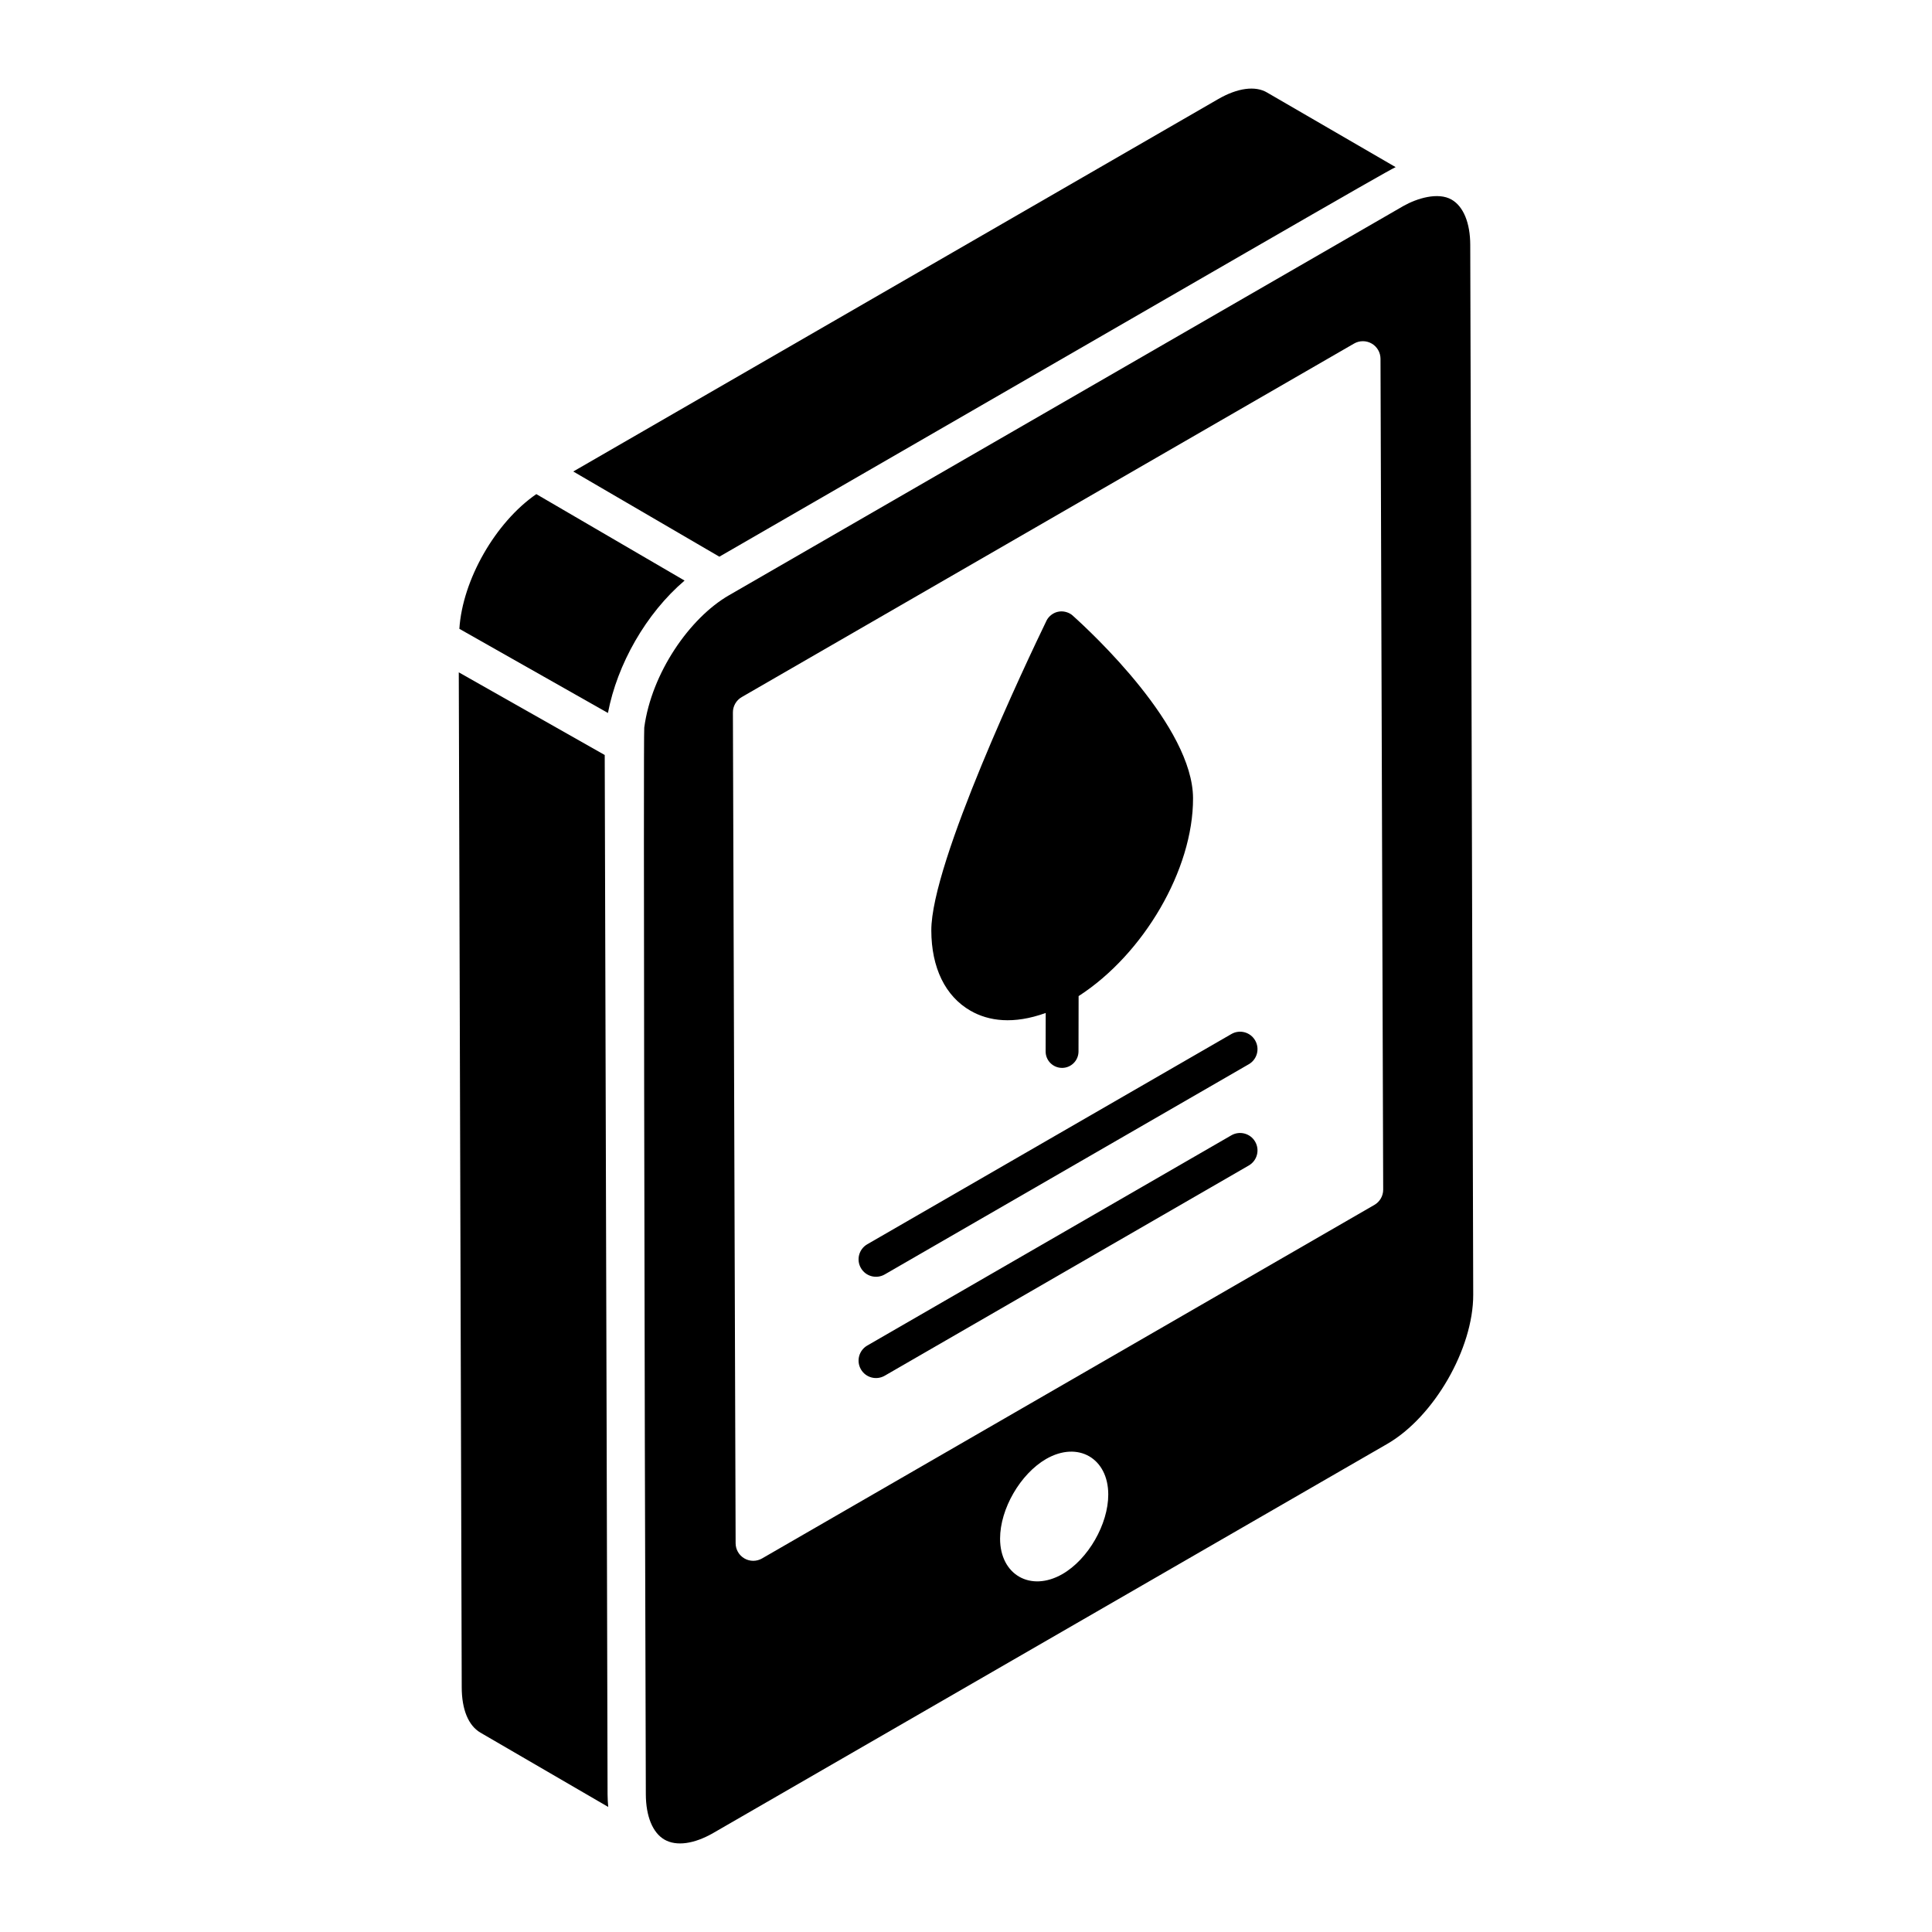
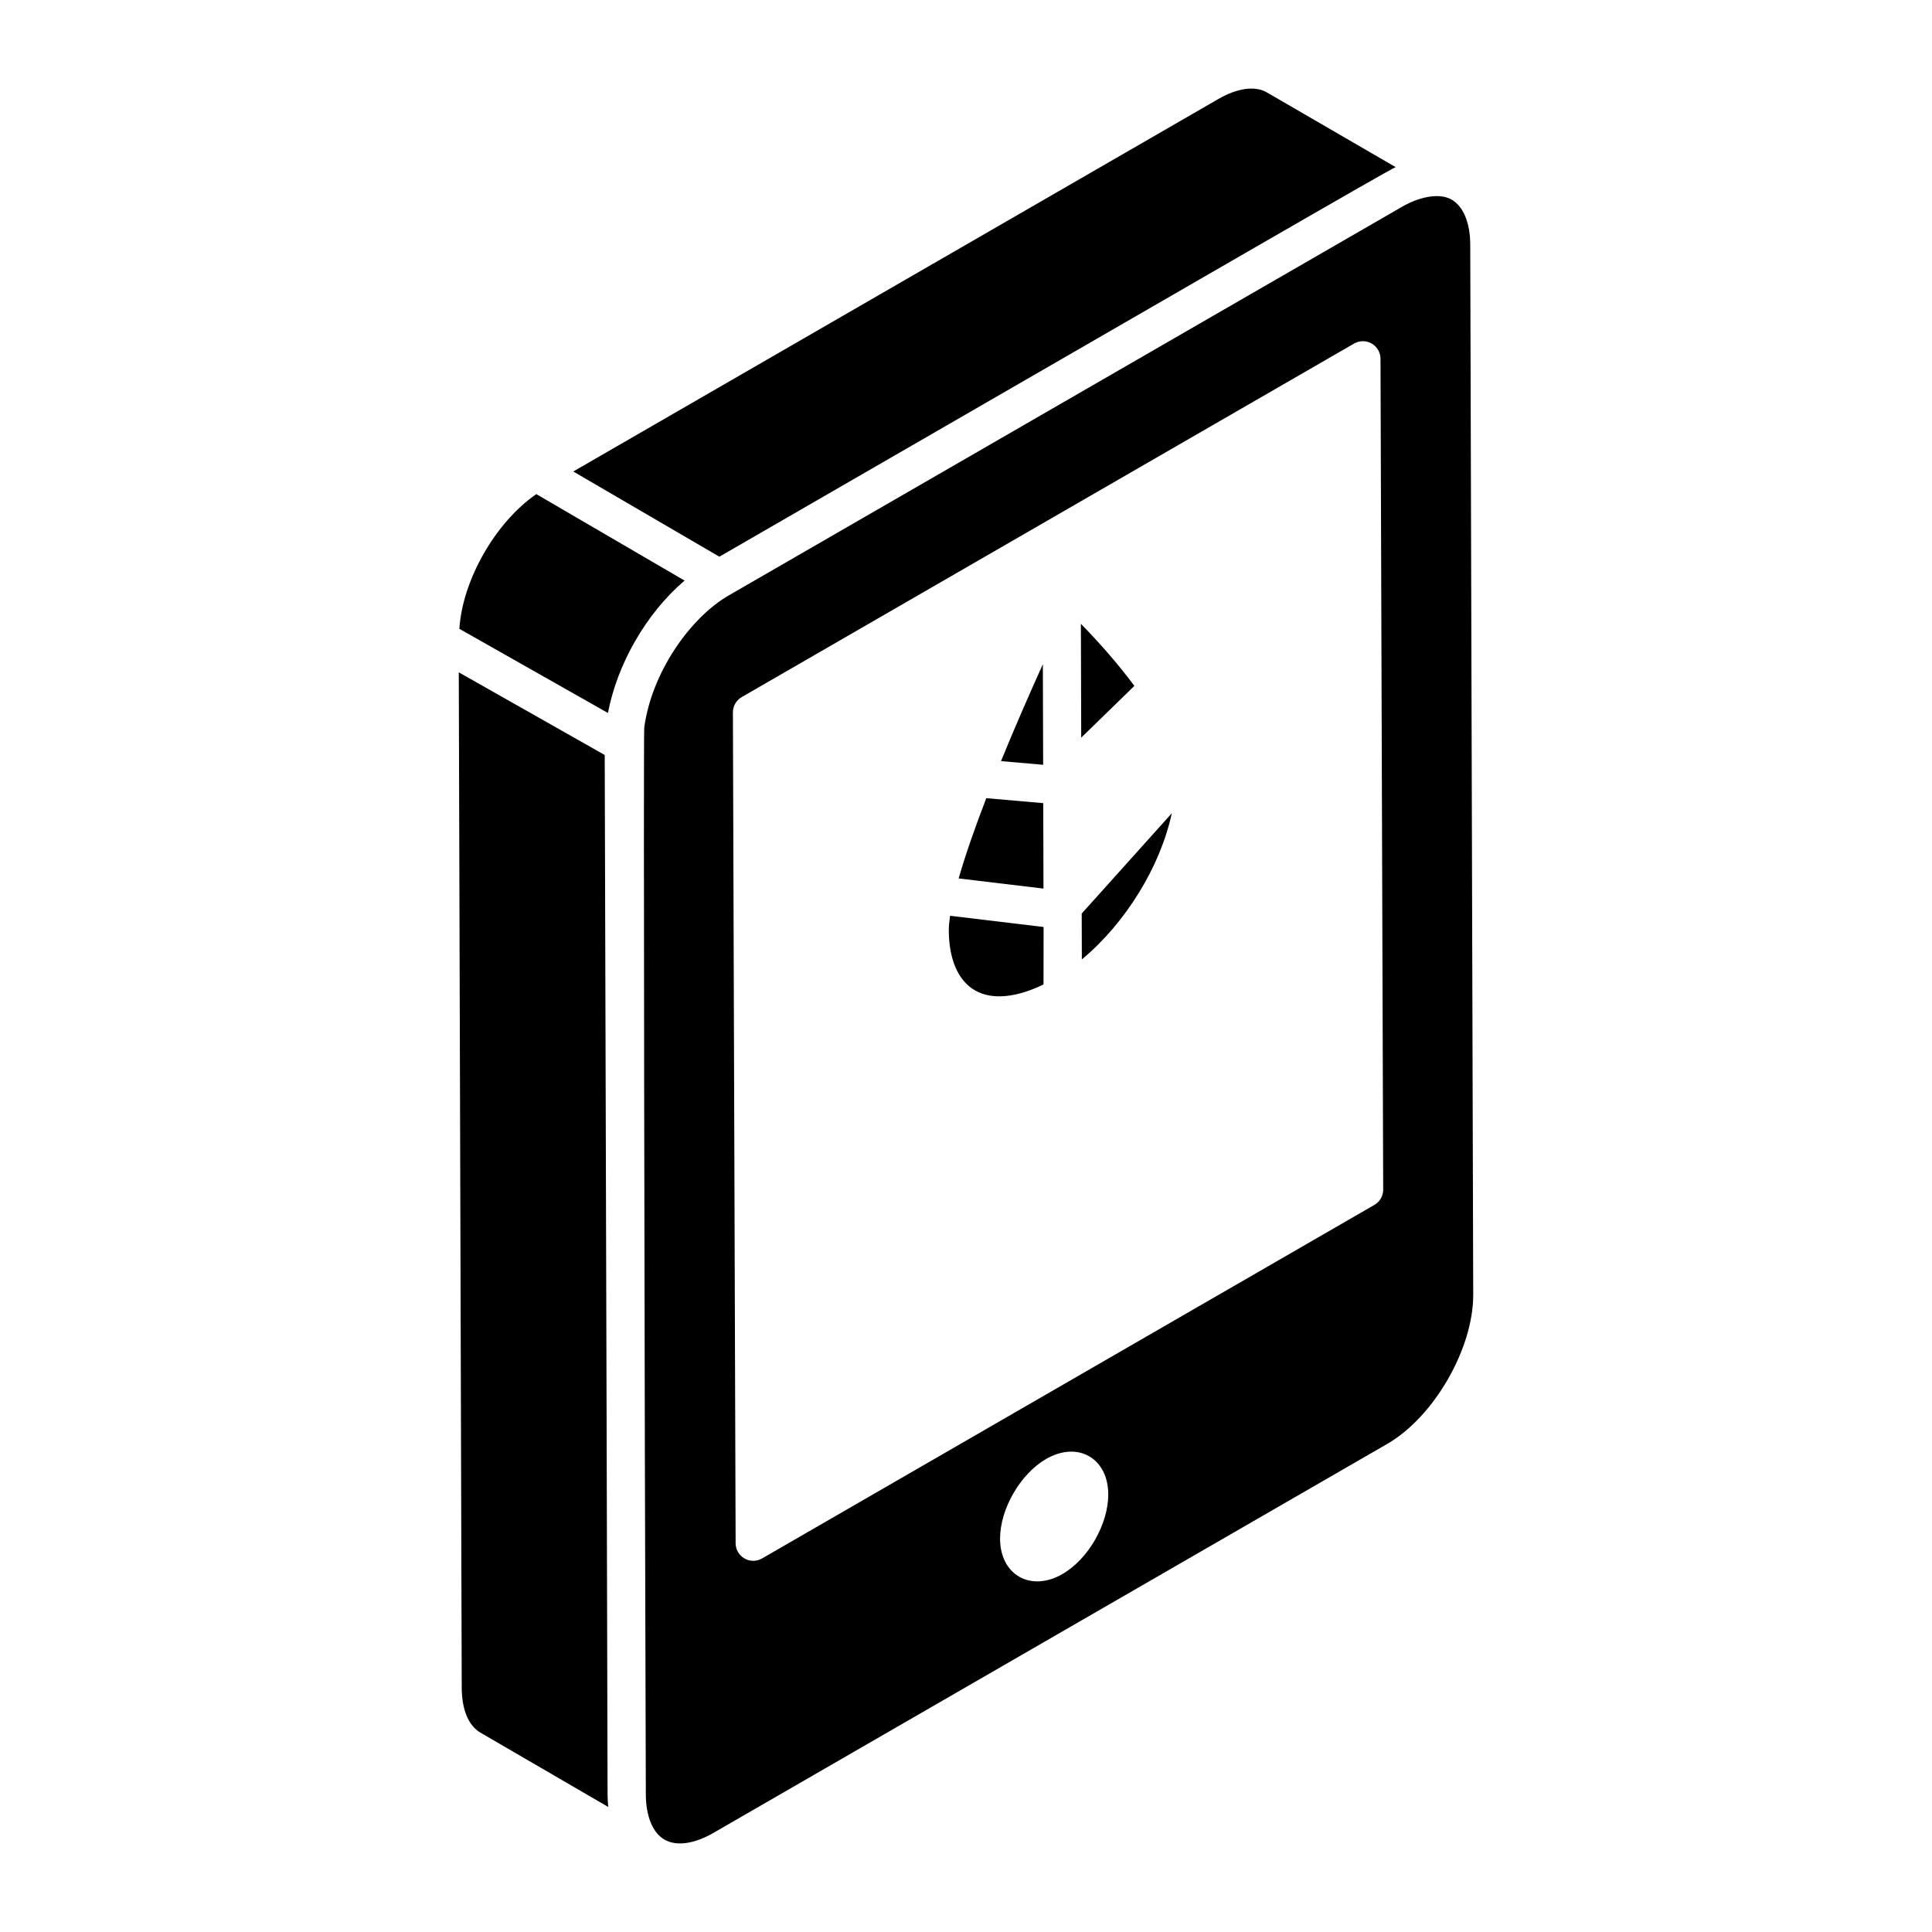
<svg xmlns="http://www.w3.org/2000/svg" fill="#000000" width="800px" height="800px" version="1.1" viewBox="144 144 512 512">
  <g>
    <path d="m420.37 320.02c-3.727 8.246-7.566 17.059-11.094 25.684l11.168 0.973z" />
    <path d="m444.62 325.77c-4.344-5.852-9.359-11.535-14.172-16.457l0.086 30.172z" />
    <path d="m420.47 356.84-15.094-1.316c-3 7.785-5.551 15.078-7.324 21.27l22.48 2.691z" />
-     <path d="m430.62 371.02 24.121-26.848c-0.91-3.121-2.449-6.441-4.426-9.844l-19.75 19.23z" />
    <path d="m402.4 406.47c4.496 2.602 11.031 1.887 18.141-1.578 0 1.02 0.023-14.211 0.023-15.23l-24.777-2.969c-0.207 1.422-0.348 2.746-0.344 3.848 0.02 7.707 2.484 13.363 6.957 15.93z" />
    <path d="m430.7 398.26c11.66-9.707 20.805-24.641 23.84-38.738l-23.875 26.574c-0.004-1.02 0.031 11.148 0.035 12.164z" />
-     <path d="m421.35 308.45c0.52-1.066 1.77-2.18 3.367-2.387 1.367-0.191 2.738 0.34 3.481 1.004 5.332 4.777 31.918 29.566 31.969 48.484 0.059 18.891-13.129 41.34-30.324 52.426l-0.027 14.68c-0.008 2.402-1.957 4.348-4.356 4.348h-0.008c-2.406-0.004-4.356-1.957-4.348-4.363l0.02-10.195c-8.562 3.09-15.152 2.164-19.957-0.605-6.652-3.828-10.336-11.375-10.359-21.246-0.055-17.969 25.43-71.578 30.543-82.145zm53.59 144.42-96.484 55.711c-2.223 1.277-5.047 0.508-6.305-1.691-1.281-2.211-0.523-5.031 1.688-6.309l96.484-55.711c2.191-1.266 5.031-0.527 6.305 1.691 1.281 2.211 0.523 5.031-1.688 6.309zm0-26.836-96.484 55.707c-2.223 1.277-5.047 0.508-6.305-1.691-1.281-2.211-0.523-5.031 1.688-6.309l96.484-55.707c2.191-1.277 5.031-0.531 6.305 1.691 1.281 2.211 0.523 5.035-1.688 6.309z" />
    <path d="m304.77 524.65-0.512-180.57-38.676-21.902 0.781 268.94c0 5.898 1.758 10.168 4.938 12.039l33.887 19.703c-0.098-1.07-0.168-2.184-0.176-3.324z" />
    <path d="m533.63 208.86c-0.02-5.805-1.816-10.164-4.938-11.957-3.586-2.066-9.168-0.355-12.801 1.699 1.25-0.707-53.527 30.879-178.72 103.16-10.418 6.012-20.504 20.617-22.438 35.051-0.266 1.988 0.152 189.27 0.156 190.29l0.262 92.395c0.02 5.84 1.816 10.223 4.945 12.02 3.148 1.812 7.867 1.164 12.973-1.785l178.54-103.07c12.41-7.156 22.848-25.277 22.809-39.562zm-108.12 352.31c-8.41 4.793-16.48 0.168-16.48-9.418 0-7.902 5.383-17.152 12.191-21.105 8.492-4.879 16.48-0.168 16.48 9.418 0.004 7.82-5.293 17.152-12.191 21.105zm82.711-97.855-162.27 93.691c-1.441 0.828-3.219 0.836-4.66 0.004-1.449-0.828-2.336-2.367-2.344-4.035l-0.719-220.18c-0.008-1.672 0.887-3.219 2.336-4.059l162.28-93.691c1.441-0.828 3.219-0.836 4.66-0.004 1.449 0.828 2.336 2.367 2.344 4.035l0.711 220.18c0.008 1.676-0.887 3.223-2.336 4.059z" />
    <path d="m513.86 188.29-34.016-19.738c-3.148-1.906-7.898-1.25-13.023 1.715-67.883 39.195-146.7 84.703-170.9 98.684l38.715 22.578c136.52-78.797 176.37-101.94 179.23-103.24z" />
    <path d="m325.42 297.86-39.289-22.914c-10.82 7.461-19.566 22.715-20.395 35.699l39.375 22.301c2.453-12.902 10.078-26.367 20.309-35.086z" />
  </g>
</svg>